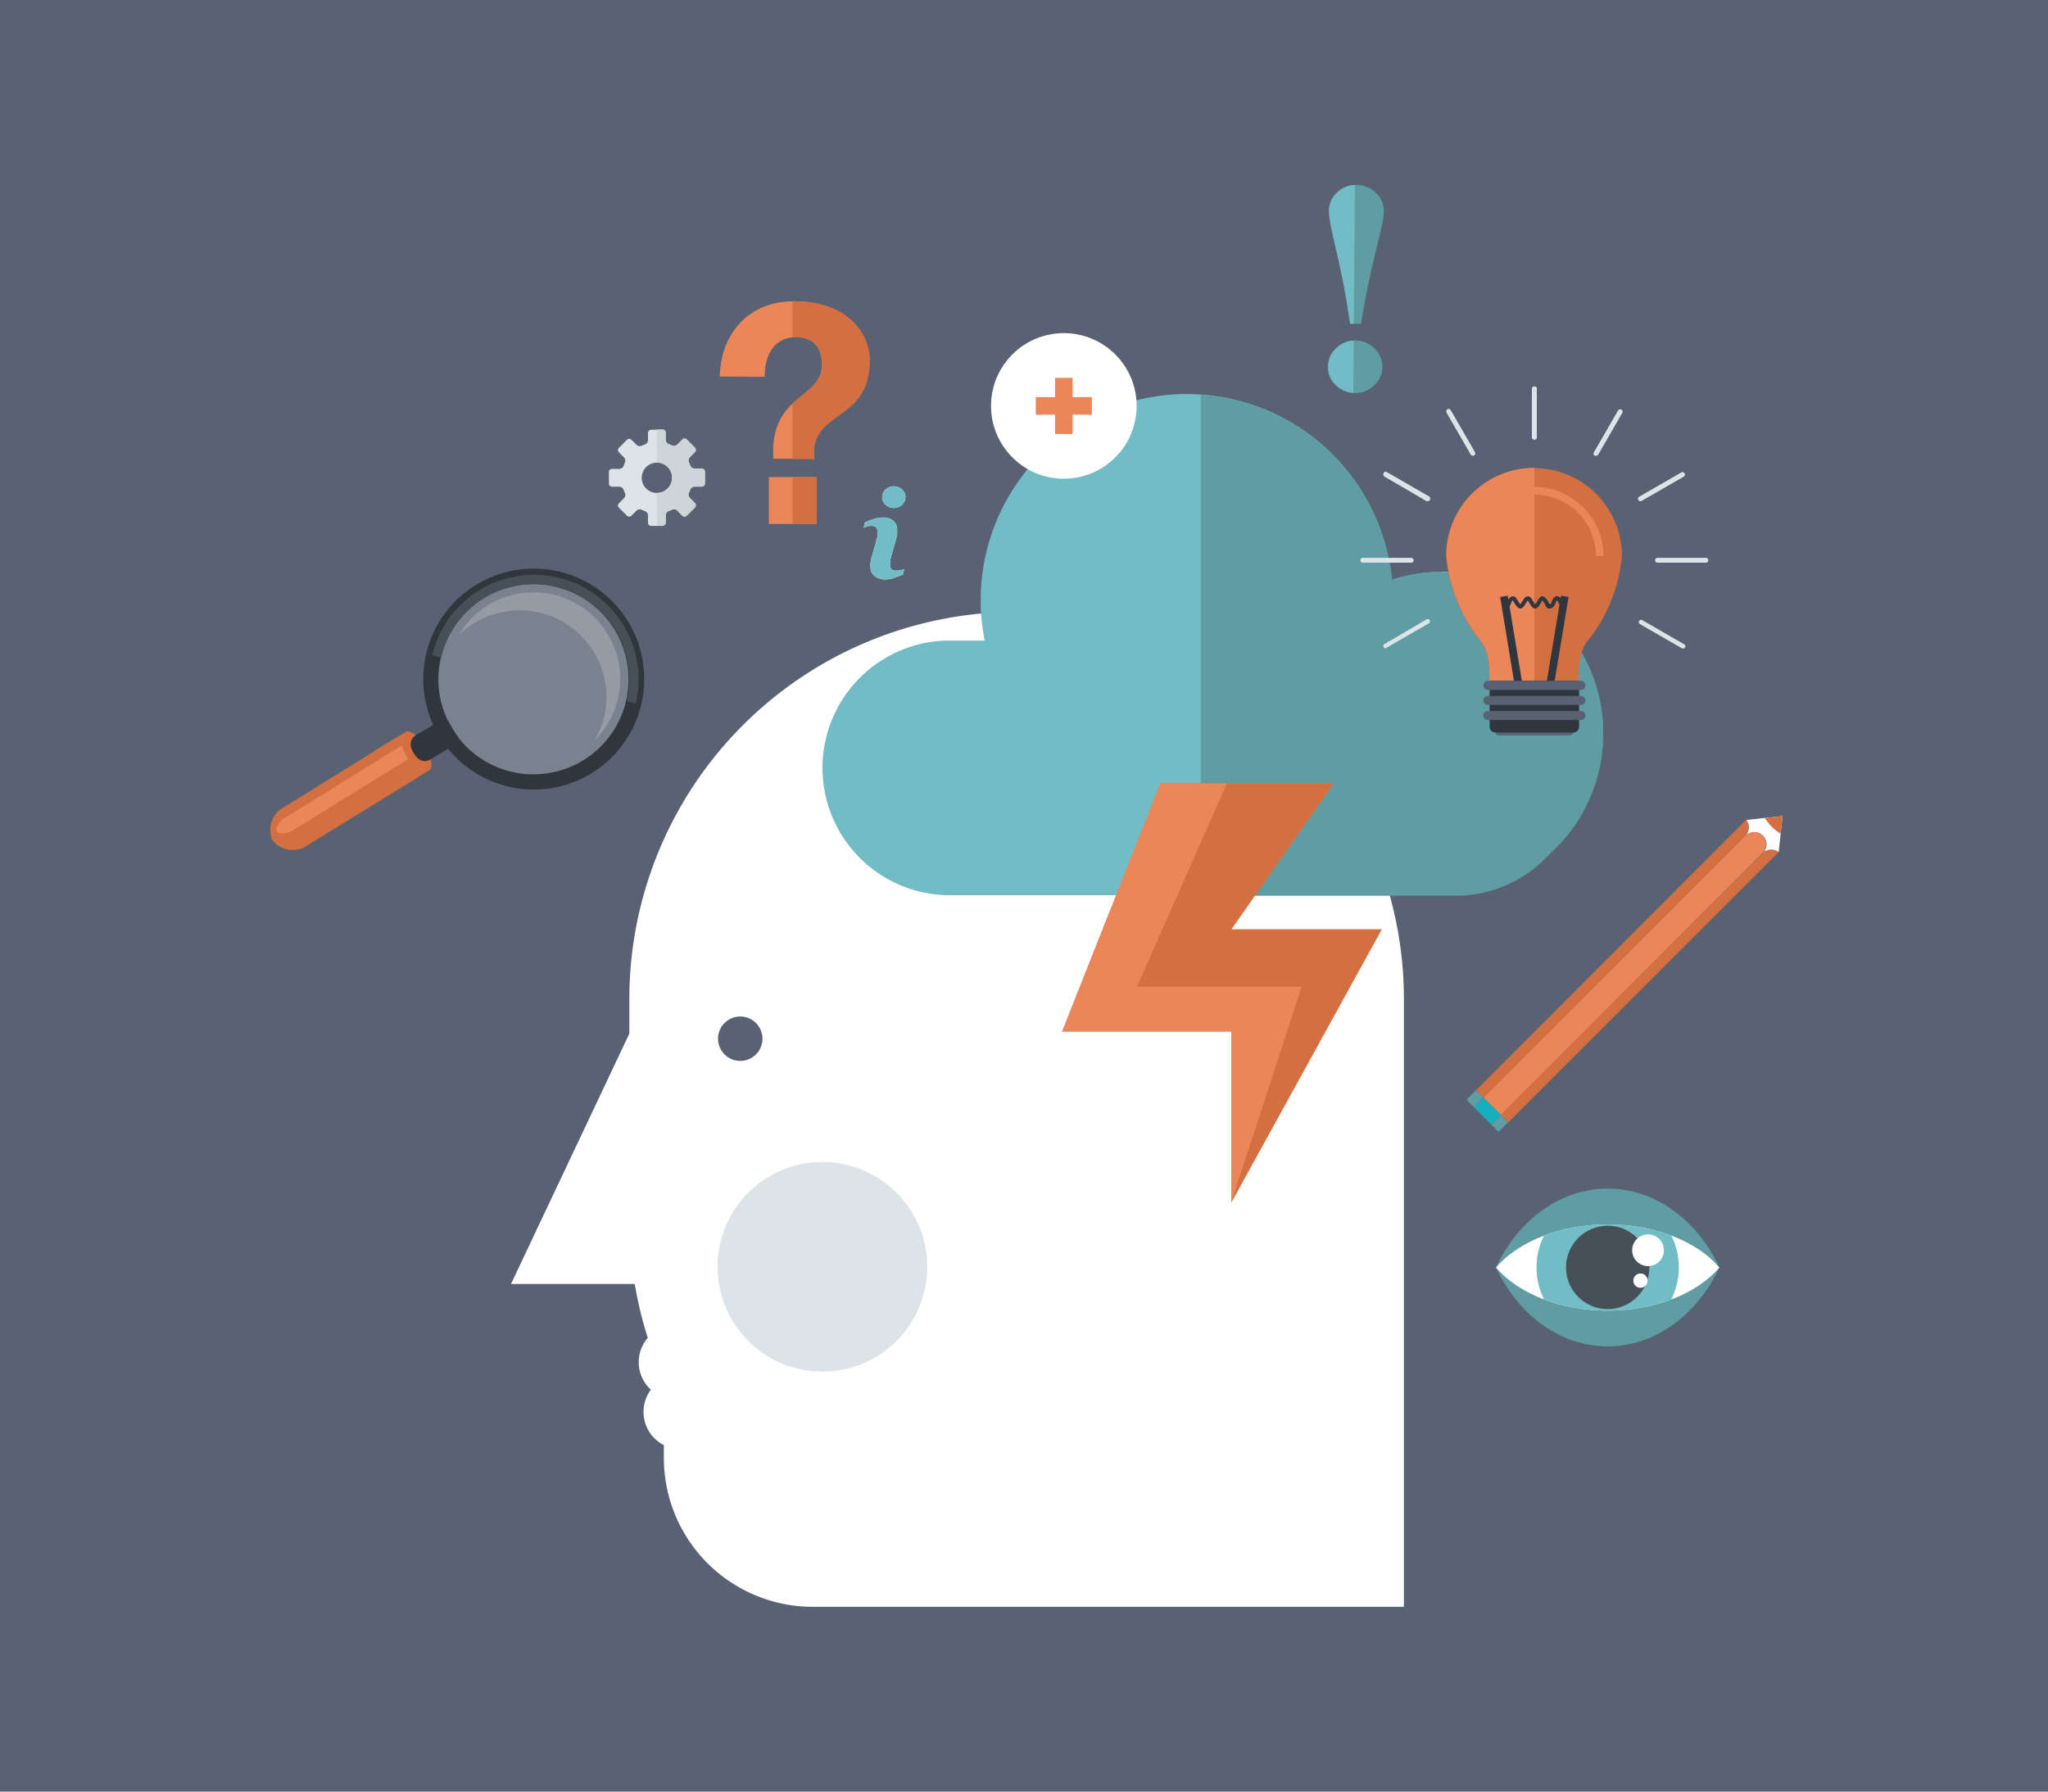
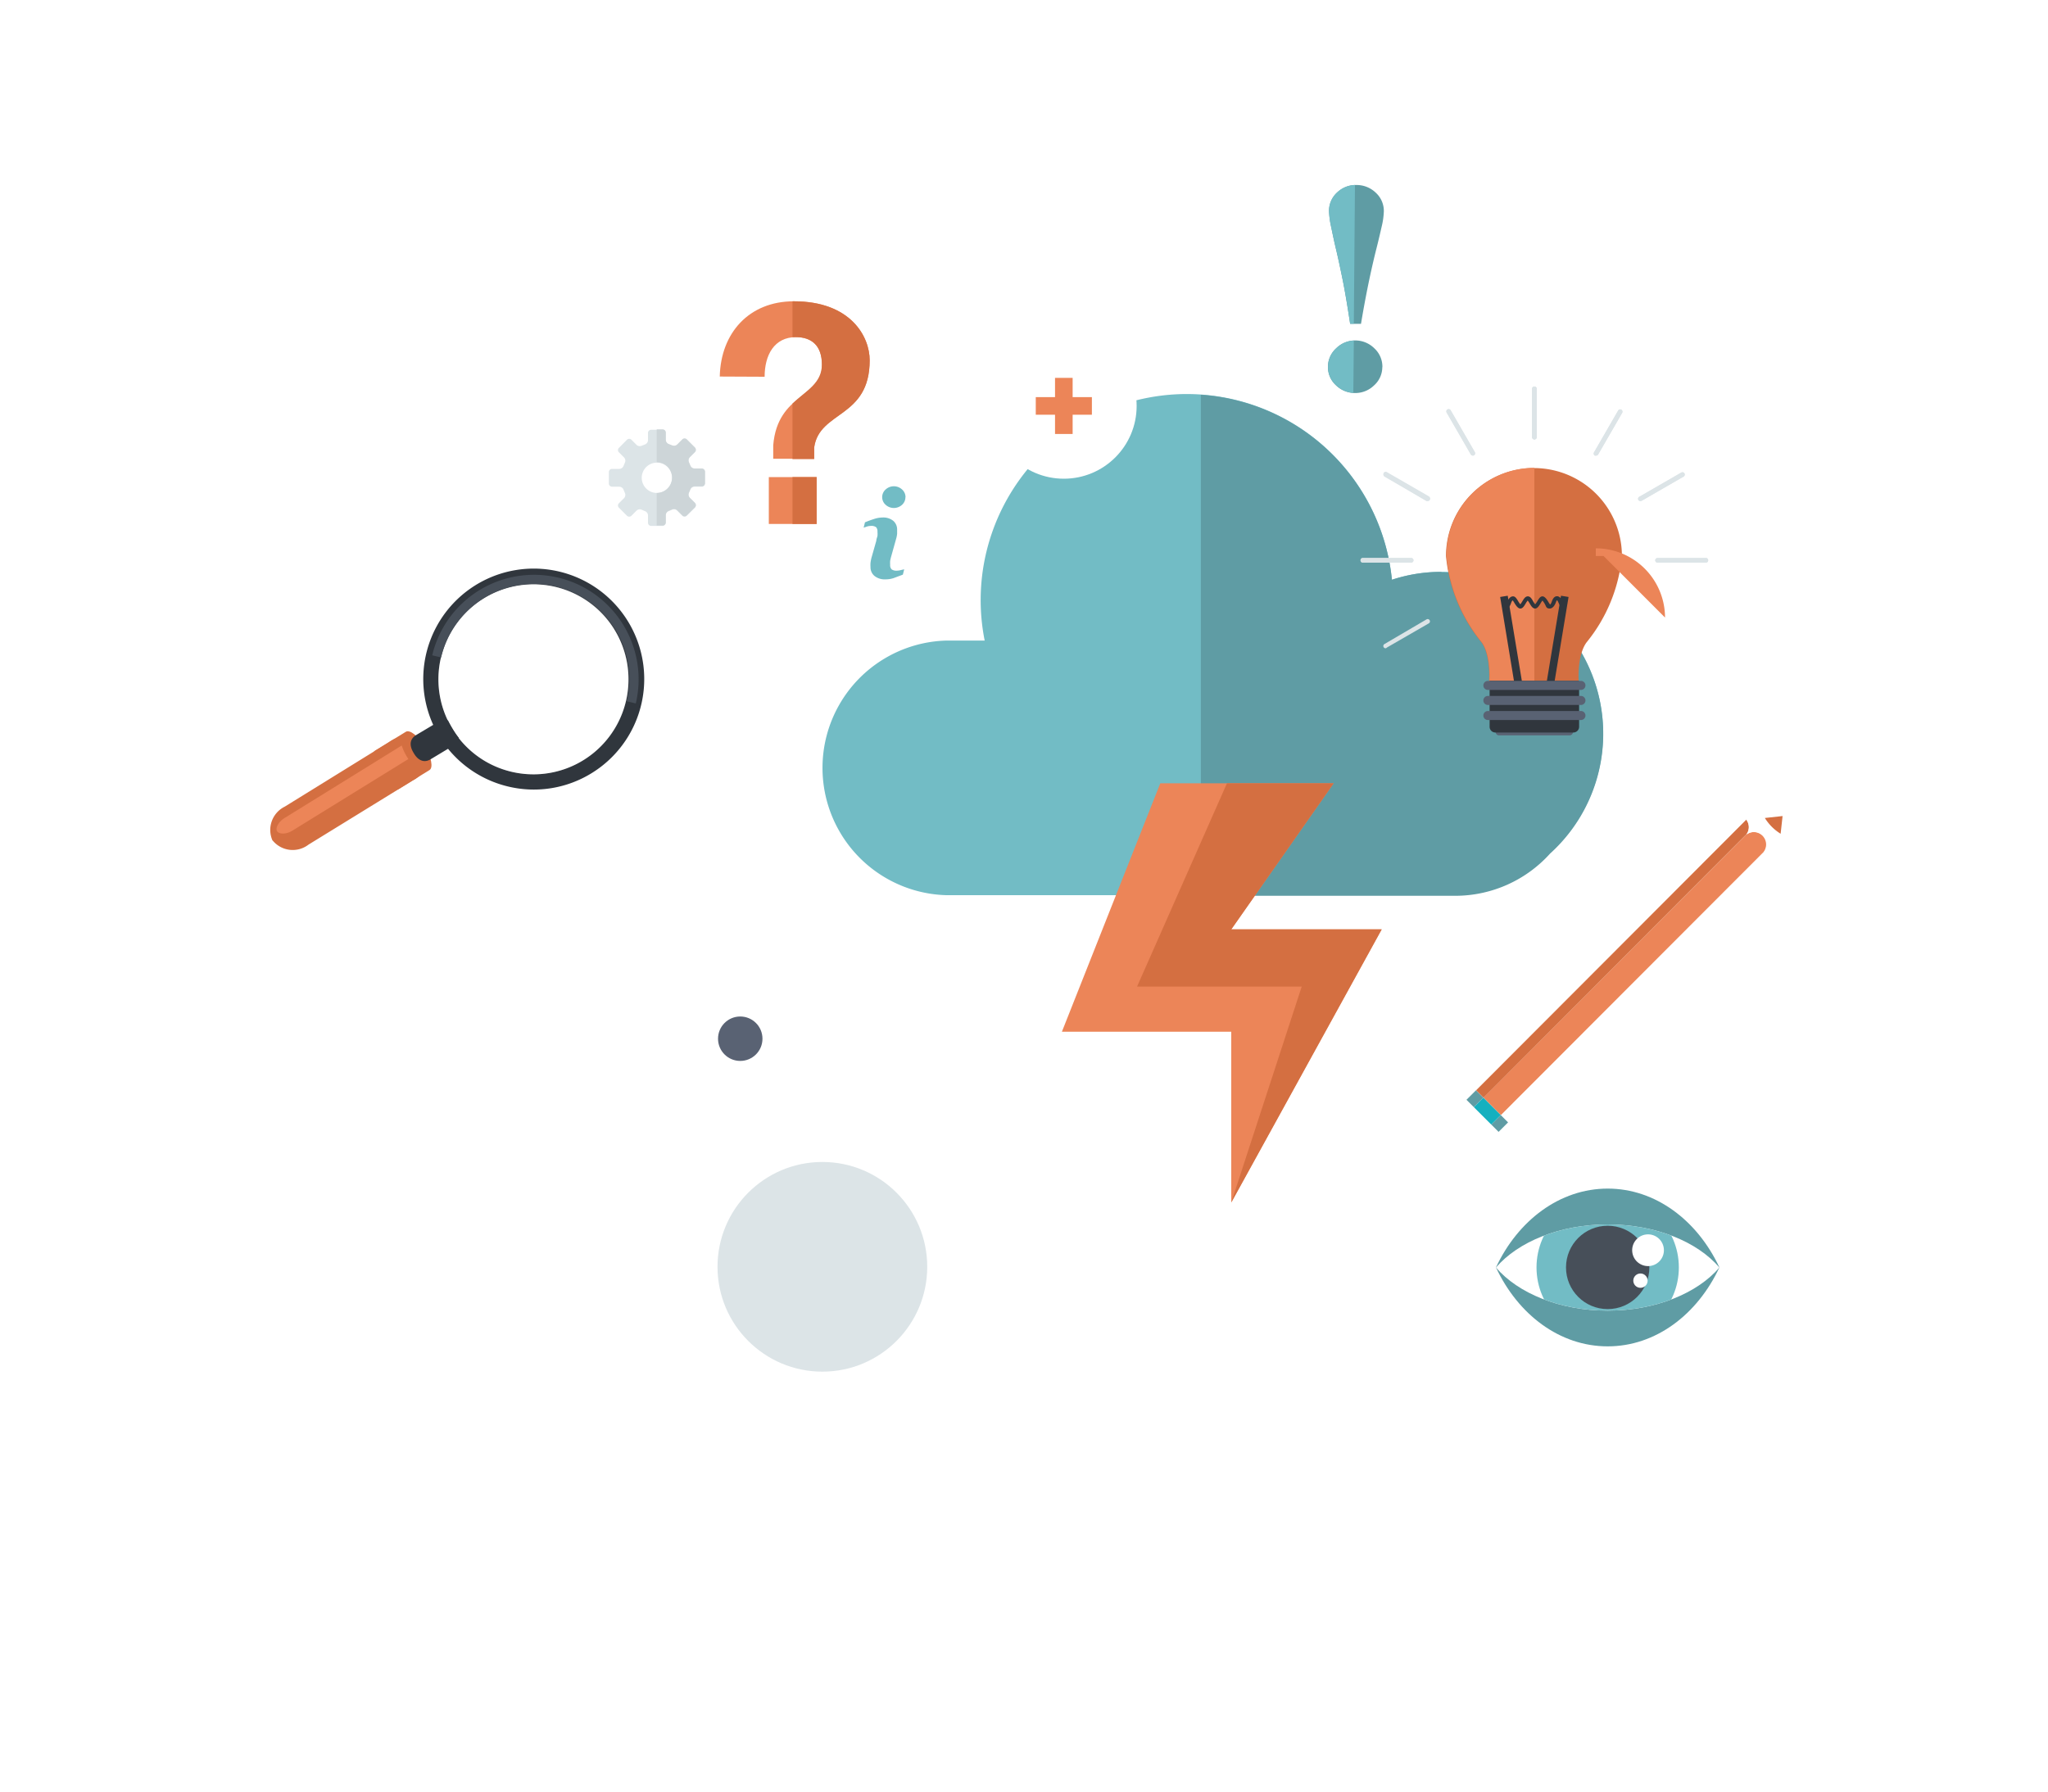
<svg xmlns="http://www.w3.org/2000/svg" id="Layer_1" data-name="Layer 1" viewBox="0 0 200 175">
  <defs>
    <style>.cls-1,.cls-10{fill:#fff;}.cls-2{fill:#596273;}.cls-3{fill:#5f9ca4;}.cls-4{clip-path:url(#clip-path);}.cls-5{fill:#72bcc5;}.cls-6{fill:#474f59;}.cls-7{fill:#30363d;}.cls-8{fill:#d46f41;}.cls-9{fill:none;}.cls-10{opacity:0.2;}.cls-11{fill:#ec8558;}.cls-12{fill:#dce4e7;}.cls-13{fill:#cdd5d8;}.cls-14{fill:#103754;}.cls-15{fill:#15b0bf;}</style>
    <clipPath id="clip-path" transform="translate(-99.79 -112.5)">
      <path class="cls-1" d="M256.79,232.1c-4.68,0-8.76,1.7-10.91,4.21,2.15,2.51,6.22,4.21,10.91,4.21s8.76-1.7,10.91-4.21C265.55,233.79,261.47,232.1,256.79,232.1Z" />
    </clipPath>
  </defs>
  <title>Website Analytics</title>
-   <rect class="cls-2" width="200" height="175" />
  <path class="cls-3" d="M256.79,228.6c-4.68,0-8.76,3.11-10.91,7.7,2.15,4.6,6.22,7.71,10.91,7.71s8.76-3.11,10.91-7.71C265.55,231.71,261.47,228.6,256.79,228.6Z" transform="translate(-99.79 -112.5)" />
  <path class="cls-1" d="M256.79,232.1c-4.68,0-8.76,1.7-10.91,4.21,2.15,2.51,6.22,4.21,10.91,4.21s8.76-1.7,10.91-4.21C265.55,233.79,261.47,232.1,256.79,232.1Z" transform="translate(-99.79 -112.5)" />
  <g class="cls-4">
    <circle class="cls-5" cx="157" cy="123.8" r="6.95" />
    <circle class="cls-6" cx="157" cy="123.8" r="4.07" />
  </g>
  <circle class="cls-1" cx="260.73" cy="234.6" r="1.55" transform="translate(-183.63 187.6) rotate(-52.74)" />
  <circle class="cls-1" cx="259.99" cy="237.58" r="0.7" transform="translate(-186.25 188.42) rotate(-52.78)" />
  <path class="cls-7" d="M157.6,188a10.79,10.79,0,1,0-8.17,1.33A10.73,10.73,0,0,0,157.6,188ZM144,183.75a9.28,9.28,0,1,1,5.76,4.14A9.23,9.23,0,0,1,144,183.75Z" transform="translate(-99.79 -112.5)" />
  <path class="cls-8" d="M126.41,194.62h0a2.54,2.54,0,0,1,1.19-3.33L137.77,185a2.54,2.54,0,0,1,3.51.41h0a2.53,2.53,0,0,1-1.19,3.33L129.92,195a2.53,2.53,0,0,1-3.51-.41Z" transform="translate(-99.79 -112.5)" />
  <path class="cls-8" d="M136.88,188.12h0c-.64-1-.85-2.06-.46-2.3l3-1.84c.39-.24,1.21.41,1.85,1.44h0c.64,1,.85,2.07.46,2.3l-3,1.85c-.38.23-1.21-.41-1.85-1.44Z" transform="translate(-99.79 -112.5)" />
  <path class="cls-9" d="M143.83,183.87" transform="translate(-99.79 -112.5)" />
  <path class="cls-10" d="M159.8,173.94A9.29,9.29,0,1,0,144,183.75h0a9.29,9.29,0,1,0,15.78-9.81Z" transform="translate(-99.79 -112.5)" />
  <path class="cls-10" d="M146.09,173.38a8.47,8.47,0,0,1,12.7,9.13h0a8.39,8.39,0,0,1-1,2.39,8.39,8.39,0,0,0,2.34-4.12h0a8.47,8.47,0,0,0-15.53-6.27A8.5,8.5,0,0,1,146.09,173.38Z" transform="translate(-99.79 -112.5)" />
  <path class="cls-6" d="M142.87,176.71A9.29,9.29,0,0,1,161,181h0l.88.21v0A10.2,10.2,0,0,0,142,176.51l.88.21Z" transform="translate(-99.79 -112.5)" />
  <path class="cls-7" d="M141.85,186.66l2.11-1.27a1.35,1.35,0,0,0,.62-.84c-.2-.25-.38-.52-.55-.8s-.34-.58-.49-.88a1.35,1.35,0,0,0-1,.17l-2.13,1.27c-.67.42-.63,1.1-.21,1.76h0C140.58,186.74,141.18,187.07,141.85,186.66Z" transform="translate(-99.79 -112.5)" />
  <path class="cls-11" d="M128.34,193.64l11.33-7-.11-.17h0a5.25,5.25,0,0,1-.54-1.15l-11.45,7.09c-.6.37-.92,1-.71,1.3h0C127.09,194,127.75,194,128.34,193.64Z" transform="translate(-99.79 -112.5)" />
  <path class="cls-1" d="M199.07,172.27a37.82,37.82,0,0,0-37.82,37.82v3.37l-11.56,24.46h12.09a37.44,37.44,0,0,0,1.27,5.26,3.63,3.63,0,0,0,.3,5.06,3.65,3.65,0,0,0,1.27,5.42v1.25a14.54,14.54,0,0,0,14.54,14.54h57.73V210.09A37.82,37.82,0,0,0,199.07,172.27Z" transform="translate(-99.79 -112.5)" />
  <circle class="cls-12" cx="80.31" cy="123.74" r="10.24" />
  <circle class="cls-2" cx="72.29" cy="101.46" r="2.17" />
  <path class="cls-5" d="M240.56,168.36a15.3,15.3,0,0,0-4.84.77,20.13,20.13,0,1,0-39.77,5.94H192.2a12.44,12.44,0,0,0,0,24.87h49.74a12.46,12.46,0,0,0,9.21-4.12,15.77,15.77,0,0,0-10.59-27.47Z" transform="translate(-99.79 -112.5)" />
  <path class="cls-3" d="M240.56,168.36a15.3,15.3,0,0,0-4.84.77,20.13,20.13,0,0,0-18.66-18.07V200h24.89a12.46,12.46,0,0,0,9.21-4.12,15.77,15.77,0,0,0-10.59-27.47Z" transform="translate(-99.79 -112.5)" />
  <polygon class="cls-11" points="130.24 76.51 120.24 90.78 134.93 90.78 120.24 117.46 120.24 100.78 103.7 100.78 113.31 76.51 130.24 76.51 130.24 76.51" />
  <polygon class="cls-8" points="130.24 76.51 120.24 90.78 134.93 90.78 120.24 117.46 127.12 96.37 111.04 96.37 119.82 76.51 130.24 76.51 130.24 76.51" />
  <path class="cls-12" d="M159.55,158.3h.73a.45.45,0,0,0,.4-.29l.14-.33a.46.46,0,0,0-.08-.49l-.51-.51a.3.3,0,0,1,0-.43l.79-.8a.31.31,0,0,1,.43,0l.51.51a.46.46,0,0,0,.49.08l.33-.13a.45.45,0,0,0,.29-.4v-.72a.31.31,0,0,1,.3-.31h1.12a.31.31,0,0,1,.31.31v.72a.45.45,0,0,0,.29.4l.33.13a.46.46,0,0,0,.49-.08l.51-.51a.31.31,0,0,1,.43,0l.8.8a.31.31,0,0,1,0,.43l-.51.51a.46.46,0,0,0-.08.49l.14.33a.46.46,0,0,0,.4.29h.73a.31.31,0,0,1,.3.31v1.12a.31.31,0,0,1-.3.31h-.73a.46.46,0,0,0-.4.29l-.14.33a.46.46,0,0,0,.08.49l.51.51a.31.31,0,0,1,0,.43l-.8.79a.31.31,0,0,1-.43,0l-.51-.51a.45.45,0,0,0-.49-.08l-.33.14a.45.45,0,0,0-.29.4v.73a.31.31,0,0,1-.31.31h-1.12a.31.31,0,0,1-.3-.31v-.73a.45.45,0,0,0-.29-.4l-.33-.14a.45.45,0,0,0-.49.08l-.51.51a.31.31,0,0,1-.43,0l-.79-.79a.3.3,0,0,1,0-.43l.51-.51a.46.46,0,0,0,.08-.49l-.14-.33a.45.45,0,0,0-.4-.29h-.73a.31.31,0,0,1-.3-.31v-1.12A.31.31,0,0,1,159.55,158.3Zm4.39,2.35a1.48,1.48,0,1,0-1.48-1.48A1.48,1.48,0,0,0,163.94,160.65Z" transform="translate(-99.79 -112.5)" />
  <path class="cls-13" d="M163.92,160.65h0a1.48,1.48,0,0,0,0-3h0v-3.21h.58a.31.31,0,0,1,.31.31v.72a.45.45,0,0,0,.29.4l.33.13a.46.46,0,0,0,.49-.08l.51-.51a.31.31,0,0,1,.43,0l.8.8a.31.31,0,0,1,0,.43l-.51.51a.46.46,0,0,0-.08.49l.14.33a.46.46,0,0,0,.4.29h.73a.31.31,0,0,1,.3.31v1.12a.31.31,0,0,1-.3.31h-.73a.46.46,0,0,0-.4.29l-.14.33a.46.46,0,0,0,.08.49l.51.51a.31.31,0,0,1,0,.43l-.8.79a.31.31,0,0,1-.43,0l-.51-.51a.45.45,0,0,0-.49-.08l-.33.14a.45.45,0,0,0-.29.4v.73a.31.31,0,0,1-.31.31h-.58Z" transform="translate(-99.79 -112.5)" />
  <path class="cls-3" d="M234.93,133.14a7.3,7.3,0,0,1-.21,1.49c-.14.62-.31,1.35-.52,2.18s-.43,1.77-.68,2.95-.53,2.63-.82,4.37h-1.06c-.27-1.75-.51-3.22-.75-4.39s-.45-2.15-.64-2.94-.32-1.44-.46-2.13a8.46,8.46,0,0,1-.21-1.56,2.43,2.43,0,0,1,.8-1.81,2.64,2.64,0,0,1,1.89-.73,2.69,2.69,0,0,1,1.88.76A2.4,2.4,0,0,1,234.93,133.14Zm-.15,15.22a2.39,2.39,0,0,1-.81,1.79,2.61,2.61,0,0,1-1.86.74,2.64,2.64,0,0,1-1.86-.76,2.39,2.39,0,0,1-.78-1.8,2.44,2.44,0,0,1,.81-1.81,2.64,2.64,0,0,1,3.72,0A2.44,2.44,0,0,1,234.79,148.36Z" transform="translate(-99.79 -112.5)" />
  <path class="cls-5" d="M232,145.77a2.6,2.6,0,0,0-1.71.74,2.44,2.44,0,0,0-.81,1.81,2.39,2.39,0,0,0,.78,1.8,2.64,2.64,0,0,0,1.69.75Z" transform="translate(-99.79 -112.5)" />
  <path class="cls-5" d="M230.25,136.79c.19.79.4,1.77.64,2.94s.49,2.63.75,4.39H232l.11-13.55a2.64,2.64,0,0,0-1.74.72,2.43,2.43,0,0,0-.8,1.81,8.46,8.46,0,0,0,.21,1.56Q230,135.7,230.25,136.79Z" transform="translate(-99.79 -112.5)" />
  <path class="cls-11" d="M170.08,149.28c.09-4.25,2.86-7.35,7.23-7.35,5.6,0,7.41,3.48,7.41,5.74,0,5.68-4.91,4.91-5.42,8.51v1.13h-4V156c.42-5.15,4.85-4.67,4.76-7.89,0-1.81-1-2.68-2.53-2.68-2.14,0-3.07,1.76-3.07,3.87Zm4.79,9.82h4.67v4.58h-4.67Z" transform="translate(-99.79 -112.5)" />
  <path class="cls-8" d="M177.31,141.93h-.13v3.5l.34,0c1.58,0,2.53.86,2.53,2.68s-1.51,2.53-2.87,3.81v5.42h2.12v-1.13c.51-3.6,5.42-2.83,5.42-8.51C184.72,145.41,182.9,141.93,177.31,141.93Z" transform="translate(-99.79 -112.5)" />
  <rect class="cls-8" x="77.39" y="46.6" width="2.36" height="4.58" />
  <path class="cls-1" d="M188.09,168.11l-.13.52-.91.34a2.42,2.42,0,0,1-.79.12,1.58,1.58,0,0,1-1.08-.34,1.1,1.1,0,0,1-.38-.86,2.87,2.87,0,0,1,0-.41,4.26,4.26,0,0,1,.09-.48l.48-1.69c0-.16.08-.32.11-.46a2.08,2.08,0,0,0,0-.4.61.61,0,0,0-.13-.45.76.76,0,0,0-.51-.13,1.28,1.28,0,0,0-.38.06l-.33.11.13-.52c.31-.13.61-.24.9-.33a2.63,2.63,0,0,1,.81-.14,1.54,1.54,0,0,1,1.06.33,1.11,1.11,0,0,1,.37.86c0,.07,0,.2,0,.39a2.61,2.61,0,0,1-.1.51l-.47,1.68a4.63,4.63,0,0,0-.11.46,2.6,2.6,0,0,0,0,.39.56.56,0,0,0,.15.45.82.82,0,0,0,.52.12,1.56,1.56,0,0,0,.39-.06Zm.12-7.05a1,1,0,0,1-.33.75,1.19,1.19,0,0,1-1.6,0,1,1,0,0,1-.34-.75,1,1,0,0,1,.34-.75,1.18,1.18,0,0,1,1.6,0A1,1,0,0,1,188.22,161.06Z" transform="translate(-99.79 -112.5)" />
  <path class="cls-5" d="M188.09,168.11l-.13.52-.91.34a2.42,2.42,0,0,1-.79.12,1.58,1.58,0,0,1-1.08-.34,1.1,1.1,0,0,1-.38-.86,2.87,2.87,0,0,1,0-.41,4.26,4.26,0,0,1,.09-.48l.48-1.69c0-.16.08-.32.11-.46a2.08,2.08,0,0,0,0-.4.61.61,0,0,0-.13-.45.76.76,0,0,0-.51-.13,1.28,1.28,0,0,0-.38.06l-.33.11.13-.52c.31-.13.61-.24.9-.33a2.63,2.63,0,0,1,.81-.14,1.54,1.54,0,0,1,1.06.33,1.11,1.11,0,0,1,.37.86c0,.07,0,.2,0,.39a2.61,2.61,0,0,1-.1.51l-.47,1.68a4.63,4.63,0,0,0-.11.46,2.6,2.6,0,0,0,0,.39.56.56,0,0,0,.15.45.82.82,0,0,0,.52.12,1.56,1.56,0,0,0,.39-.06Zm.12-7.05a1,1,0,0,1-.33.75,1.19,1.19,0,0,1-1.6,0,1,1,0,0,1-.34-.75,1,1,0,0,1,.34-.75,1.18,1.18,0,0,1,1.6,0A1,1,0,0,1,188.22,161.06Z" transform="translate(-99.79 -112.5)" />
  <circle class="cls-1" cx="103.89" cy="39.65" r="7.11" />
  <polygon class="cls-11" points="106.63 38.79 104.75 38.79 104.75 36.91 103.03 36.91 103.03 38.79 101.15 38.79 101.15 40.51 103.03 40.51 103.03 42.39 104.75 42.39 104.75 40.51 106.63 40.51 106.63 38.79" />
  <path class="cls-2" d="M246.18,183.67a.33.33,0,1,0,0,.66h6.89a.33.33,0,1,0,0-.66Z" transform="translate(-99.79 -112.5)" />
  <path class="cls-8" d="M241,166.81a8.59,8.59,0,0,1,17.18,0,15.61,15.61,0,0,1-3.44,8.42c-.95,1.26-.79,3.79-.78,3.79h-8.75s.18-2.53-.76-3.79A15.58,15.58,0,0,1,241,166.81Z" transform="translate(-99.79 -112.5)" />
  <path class="cls-11" d="M249.63,179h-4.39s.18-2.53-.76-3.79a15.58,15.58,0,0,1-3.44-8.42,8.59,8.59,0,0,1,8.59-8.59" transform="translate(-99.79 -112.5)" />
-   <path class="cls-11" d="M256.39,166.81h-.76a6,6,0,0,0-6-6v-.75a6.77,6.77,0,0,1,6.76,6.76Z" transform="translate(-99.79 -112.5)" />
+   <path class="cls-11" d="M256.39,166.81h-.76v-.75a6.77,6.77,0,0,1,6.76,6.76Z" transform="translate(-99.79 -112.5)" />
  <polygon class="cls-7" points="151.71 67.19 150.97 67.06 152.44 58.19 153.18 58.31 151.71 67.19 151.71 67.19" />
  <polygon class="cls-7" points="147.96 67.19 146.5 58.31 147.24 58.19 148.71 67.06 147.96 67.19 147.96 67.19" />
  <path class="cls-7" d="M252.55,171.94c-.31,0-.44-.3-.54-.52s-.13-.28-.17-.28-.1.17-.13.25-.22.55-.58.55-.34-.21-.49-.46a2.11,2.11,0,0,0-.22-.32,2.1,2.1,0,0,0-.18.27c-.16.26-.31.51-.54.51s-.38-.24-.53-.5a2.31,2.31,0,0,0-.19-.28,2,2,0,0,0-.2.29c-.15.25-.29.49-.52.49s-.41-.27-.57-.53a1.84,1.84,0,0,0-.17-.26c-.06,0-.11.11-.18.3s-.2.5-.5.5v-.4s.1-.17.13-.25.22-.55.58-.55c.21,0,.34.21.49.46a2.21,2.21,0,0,0,.22.32,2.37,2.37,0,0,0,.18-.27c.16-.26.3-.51.55-.51s.38.24.53.5a2.37,2.37,0,0,0,.19.28,2.31,2.31,0,0,0,.2-.29c.15-.25.29-.49.51-.49s.41.27.57.53a2.19,2.19,0,0,0,.17.26c.06,0,.11-.11.18-.3s.2-.5.5-.5.44.3.54.52.13.28.17.28v.4Z" transform="translate(-99.79 -112.5)" />
  <path class="cls-7" d="M254,179v4.49a.56.56,0,0,1-.56.56h-7.62a.56.56,0,0,1-.56-.56V179Z" transform="translate(-99.79 -112.5)" />
  <line class="cls-14" x1="154.39" y1="66.95" x2="145.29" y2="66.95" />
  <path class="cls-2" d="M254.18,179.89h-9.09a.44.44,0,1,1,0-.88h9.09a.44.44,0,1,1,0,.88Z" transform="translate(-99.79 -112.5)" />
  <line class="cls-7" x1="154.39" y1="68.42" x2="145.29" y2="68.42" />
  <path class="cls-2" d="M254.18,181.36h-9.09a.44.44,0,1,1,0-.88h9.09a.44.44,0,1,1,0,.88Z" transform="translate(-99.79 -112.5)" />
  <line class="cls-7" x1="154.39" y1="69.89" x2="145.29" y2="69.89" />
  <path class="cls-2" d="M254.18,182.83h-9.09a.44.44,0,1,1,0-.88h9.09a.44.44,0,1,1,0,.88Z" transform="translate(-99.79 -112.5)" />
  <path class="cls-12" d="M249.63,155.42a.22.22,0,0,1-.22-.22v-4.72a.22.22,0,0,1,.45,0v4.72A.22.22,0,0,1,249.63,155.42Z" transform="translate(-99.79 -112.5)" />
  <path class="cls-12" d="M243.61,157a.23.23,0,0,1-.19-.11l-2.36-4.09a.22.22,0,0,1,.39-.22l2.36,4.09a.23.23,0,0,1-.08.31A.23.23,0,0,1,243.61,157Z" transform="translate(-99.79 -112.5)" />
  <path class="cls-12" d="M239.21,161.44a.23.23,0,0,1-.11,0L235,159.06a.23.23,0,0,1-.08-.31.23.23,0,0,1,.31-.08l4.09,2.36a.22.22,0,0,1-.11.42Z" transform="translate(-99.79 -112.5)" />
  <path class="cls-12" d="M237.6,167.46h-4.72a.22.22,0,0,1,0-.45h4.72a.22.22,0,1,1,0,.45Z" transform="translate(-99.79 -112.5)" />
-   <path class="cls-12" d="M264.14,175.82a.23.23,0,0,1-.11,0l-4.09-2.36a.22.22,0,1,1,.22-.39l4.09,2.36a.22.22,0,0,1-.11.42Z" transform="translate(-99.79 -112.5)" />
  <path class="cls-12" d="M266.38,167.45h-4.72a.22.22,0,0,1,0-.45h4.72a.22.22,0,0,1,0,.45Z" transform="translate(-99.79 -112.5)" />
  <path class="cls-12" d="M260,161.44a.22.22,0,0,1-.11-.42l4.09-2.36a.22.22,0,1,1,.22.39l-4.09,2.36A.23.23,0,0,1,260,161.44Z" transform="translate(-99.79 -112.5)" />
  <path class="cls-12" d="M255.64,157a.23.23,0,0,1-.11,0,.23.23,0,0,1-.08-.31l2.36-4.09a.23.23,0,0,1,.31-.08.23.23,0,0,1,.08.31l-2.36,4.09A.23.23,0,0,1,255.64,157Z" transform="translate(-99.79 -112.5)" />
  <path class="cls-12" d="M249.63,155.42a.22.22,0,0,1-.22-.22v-4.72a.22.22,0,0,1,.45,0v4.72A.22.22,0,0,1,249.63,155.42Z" transform="translate(-99.79 -112.5)" />
  <path class="cls-12" d="M249.63,155.42a.22.22,0,0,1-.22-.22v-4.72a.22.22,0,0,1,.45,0v4.72A.22.22,0,0,1,249.63,155.42Z" transform="translate(-99.79 -112.5)" />
  <path class="cls-12" d="M255.65,157a.23.23,0,0,1-.11,0,.23.23,0,0,1-.08-.31l2.36-4.09a.22.22,0,0,1,.39.22l-2.36,4.09A.23.23,0,0,1,255.65,157Z" transform="translate(-99.79 -112.5)" />
  <path class="cls-12" d="M260,161.44a.22.22,0,0,1-.11-.42l4.09-2.36a.23.23,0,0,1,.31.08.23.23,0,0,1-.08.31l-4.09,2.36A.23.23,0,0,1,260,161.44Z" transform="translate(-99.79 -112.5)" />
  <path class="cls-12" d="M266.38,167.46h-4.72a.22.22,0,1,1,0-.45h4.72a.22.22,0,0,1,0,.45Z" transform="translate(-99.79 -112.5)" />
  <path class="cls-12" d="M235.12,175.82a.22.22,0,0,1-.11-.42L239.1,173a.22.22,0,1,1,.22.39l-4.09,2.36A.23.23,0,0,1,235.12,175.82Z" transform="translate(-99.79 -112.5)" />
  <path class="cls-12" d="M237.6,167.45h-4.72a.22.22,0,0,1,0-.45h4.72a.22.22,0,1,1,0,.45Z" transform="translate(-99.79 -112.5)" />
  <path class="cls-12" d="M239.22,161.44a.23.23,0,0,1-.11,0L235,159a.22.22,0,0,1,.22-.39l4.09,2.36a.22.22,0,0,1-.11.42Z" transform="translate(-99.79 -112.5)" />
  <path class="cls-12" d="M243.62,157a.23.23,0,0,1-.19-.11l-2.36-4.09a.23.23,0,0,1,.08-.31.23.23,0,0,1,.31.08l2.36,4.09a.23.23,0,0,1-.08.31A.23.23,0,0,1,243.62,157Z" transform="translate(-99.79 -112.5)" />
-   <path class="cls-12" d="M249.63,155.42a.22.22,0,0,1-.22-.22v-4.72a.22.22,0,0,1,.45,0v4.72A.22.22,0,0,1,249.63,155.42Z" transform="translate(-99.79 -112.5)" />
-   <path class="cls-8" d="M247.08,222.14l26.4-26.4a1.2,1.2,0,0,0-1.44,0l-25.68,25.68Z" transform="translate(-99.79 -112.5)" />
  <path class="cls-11" d="M244.65,219.71l1.71,1.71L272,195.74h0a1.21,1.21,0,0,0-1.7-1.7h0Z" transform="translate(-99.79 -112.5)" />
  <path class="cls-8" d="M270.33,194a1.2,1.2,0,0,0,0-1.44L243.94,219l.72.72Z" transform="translate(-99.79 -112.5)" />
  <path class="cls-1" d="M270.34,192.59a1.2,1.2,0,0,1,0,1.44h0a1.21,1.21,0,0,1,1.7,1.7h0a1.2,1.2,0,0,1,1.45,0l.38-3.52Z" transform="translate(-99.79 -112.5)" />
  <path class="cls-8" d="M273.68,193.94l.19-1.73-1.73.19a4.76,4.76,0,0,0,.68.86A4.7,4.7,0,0,0,273.68,193.94Z" transform="translate(-99.79 -112.5)" />
  <rect class="cls-3" x="245.59" y="221.74" width="1.31" height="1.01" transform="translate(-184.82 126.71) rotate(-45)" />
  <rect class="cls-15" x="244.38" y="219.83" width="1.31" height="2.41" transform="translate(-184.32 125.5) rotate(-45)" />
  <rect class="cls-3" x="243.17" y="219.32" width="1.31" height="1.01" transform="translate(-183.82 124.29) rotate(-45)" />
</svg>